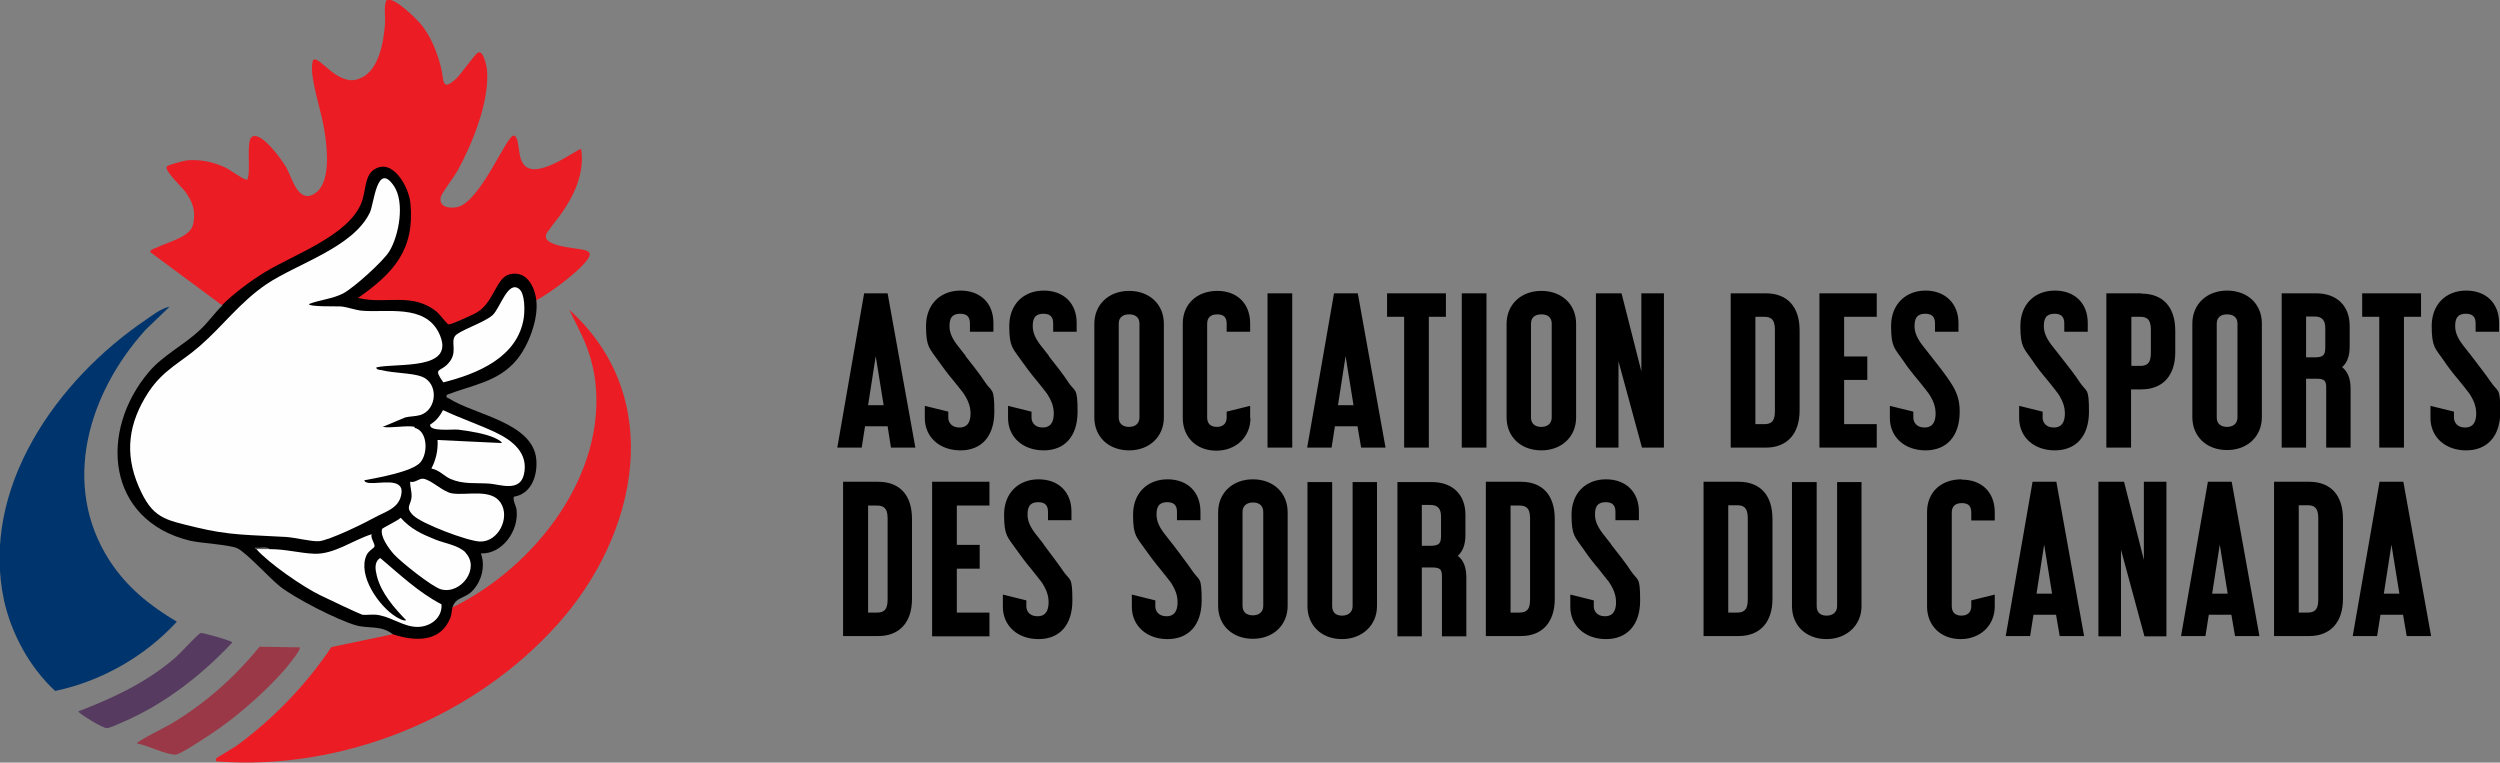
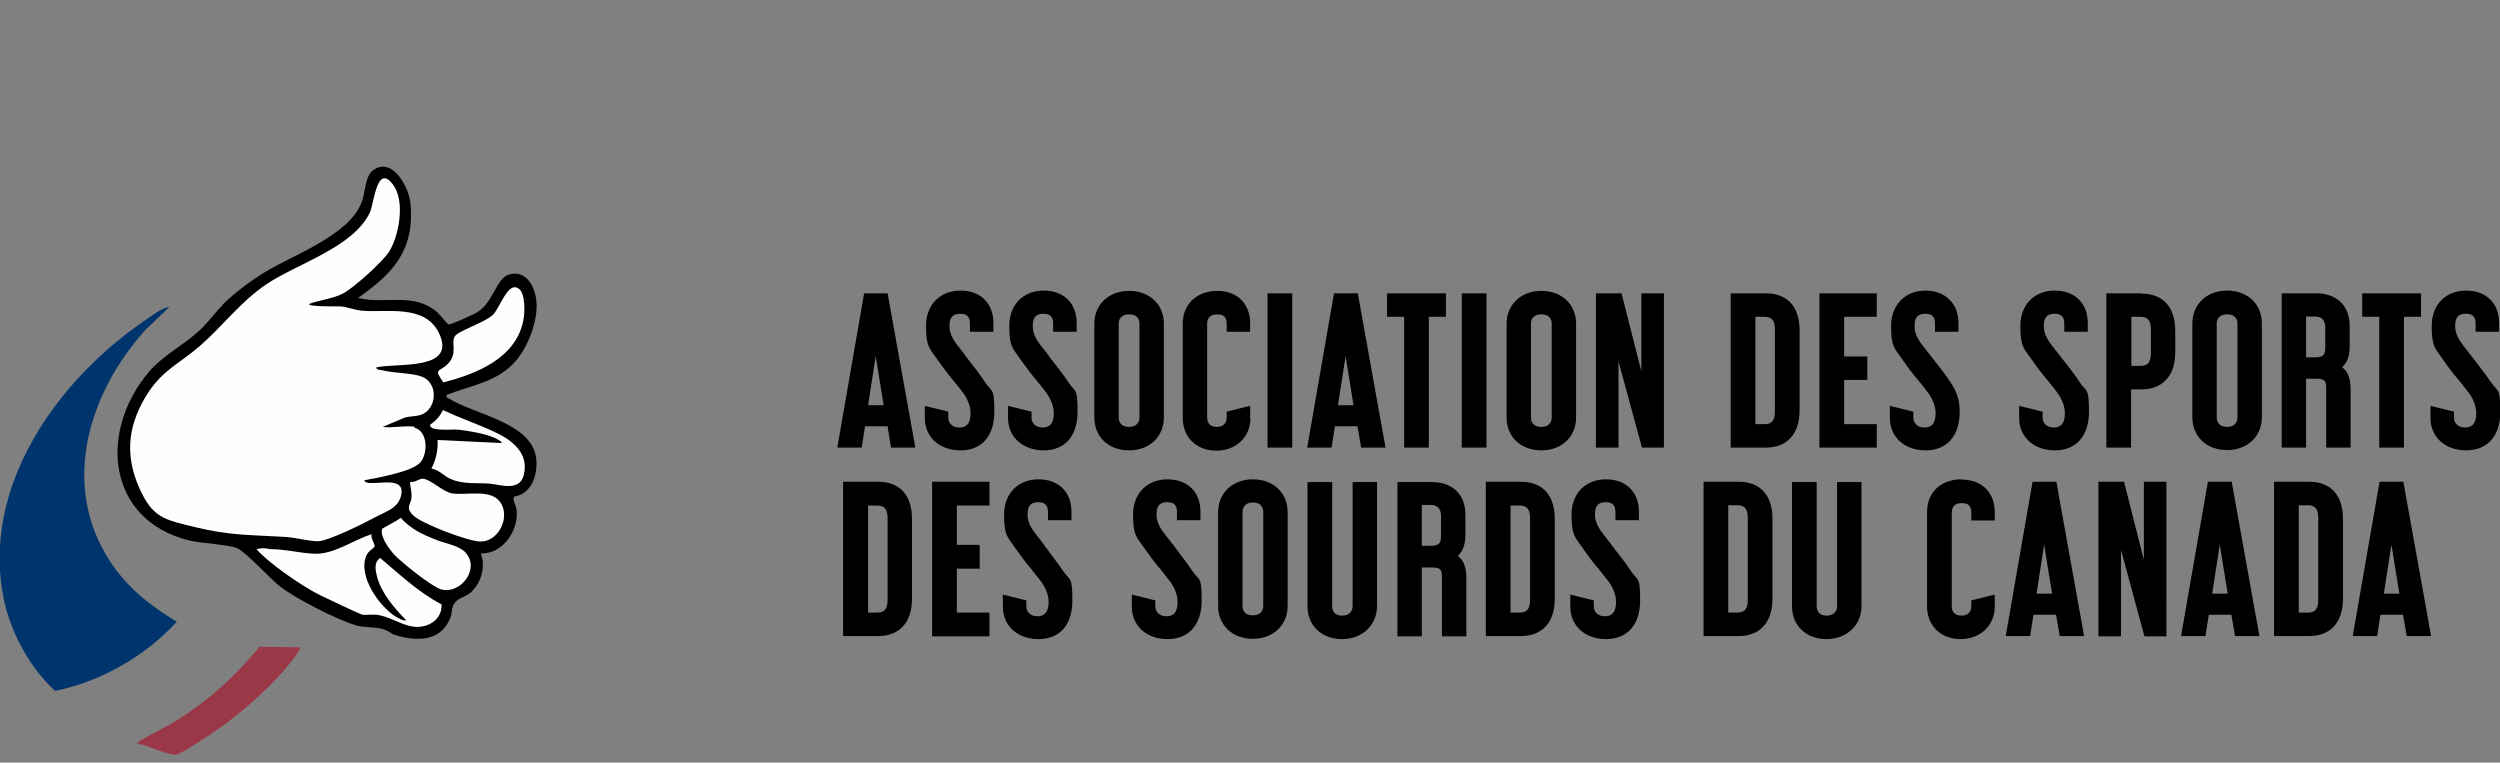
<svg xmlns="http://www.w3.org/2000/svg" id="Layer_1" version="1.1" viewBox="0 0 819.9 250.1">
  <rect x="0" y="0" width="819.9" height="250.1" fill="#808080" stroke="none" />
  <defs>
    <style>.st4{fill:#eb1c23}.st5{fill:#fefefe}</style>
  </defs>
  <path d="M283.4 96.2l-8.8 50.6h8l1.1-7h7.4l1.1 7h8l-9.1-50.6h-7.7zm6.5 36.7h-5.2l2.5-16.1 2.6 16.1zm26.8-16.2c-1.1-1.4-2.1-2.7-2.9-3.7-1.7-2.3-2.4-4.1-2.4-6s.3-4.1 3.5-4.1 3.2 2.2 3.2 3.5v2.4h7.7v-2.9c0-6.4-4.2-10.6-10.8-10.6s-11.3 4.5-11.3 11.6 1.2 7.3 4 11.4c1.4 2 3.2 4.4 4.9 6.4 1.3 1.6 2.5 3.1 3.4 4.3 1.6 2.4 2.3 4.4 2.3 6.6 0 4.6-2.8 4.6-3.7 4.6-2.5 0-3.6-1.7-3.6-3.2v-2l-7.7-1.9v4c0 6.2 4.8 10.6 11.7 10.6s11.1-4.6 11.1-12.7-.8-6.3-3-9.6c-1.6-2.5-4.2-5.8-6.5-8.7zm27.3 0c-1.1-1.4-2.1-2.7-2.9-3.7-1.7-2.3-2.4-4.1-2.4-6s.3-4.1 3.5-4.1 3.2 2.2 3.2 3.5v2.4h7.7v-2.9c0-6.4-4.2-10.6-10.8-10.6S331 99.8 331 106.9s1.2 7.3 4 11.4c1.4 2 3.2 4.4 4.9 6.4 1.3 1.6 2.5 3.1 3.4 4.3 1.6 2.4 2.3 4.4 2.3 6.6 0 4.6-2.8 4.6-3.7 4.6-2.5 0-3.6-1.7-3.6-3.2v-2l-7.7-1.9v4c0 6.2 4.8 10.6 11.7 10.6s11.1-4.6 11.1-12.7-.8-6.3-3-9.6c-1.6-2.5-4.2-5.8-6.5-8.7zm37.7 20.2v-30.7c0-6.4-4.7-10.8-11.4-10.8s-11.4 4.5-11.4 10.8v30.7c0 6.4 4.7 10.8 11.4 10.8s11.4-4.5 11.4-10.8zm-8-.1c0 2.7-2.1 3.2-3.4 3.2s-3.4-.4-3.4-3.2v-30.6c0-2.7 2.1-3.1 3.4-3.1s3.4.4 3.4 3.1v30.6zm36.3.2v-3.9l-7.7 1.9v1.9c0 2.5-1.8 3.1-3.2 3.1s-3.2-.5-3.2-3.1v-30.7c0-2 1.1-3.1 3.3-3.1s3.1 1 3.1 3.1v2.6h7.7v-2.7c0-6.5-4.2-10.7-10.8-10.7s-11.3 4.3-11.3 10.7v31c0 6.3 4.5 10.7 11 10.7s11.2-4.5 11.2-10.7zm5.7-40.8h8.1v50.6h-8.1zm21.8 0l-8.8 50.6h8l1.1-7h7.4l1.2 7h8l-9.1-50.6h-7.7zm6.5 36.7h-5.2l2.5-16.1 2.6 16.1zm16.5 13.9h8.1v-42.9h5.6v-7.7h-19.3v7.7h5.6v42.9zm18.9-50.6h8.1v50.6h-8.1zm37.5 10c0-6.4-4.7-10.8-11.4-10.8s-11.4 4.5-11.4 10.8v30.7c0 6.4 4.7 10.8 11.4 10.8s11.4-4.5 11.4-10.8v-30.7zm-14.8 0c0-2.7 2.1-3.1 3.4-3.1s3.4.4 3.4 3.1v30.6c0 2.7-2.1 3.2-3.4 3.2s-3.4-.4-3.4-3.2v-30.6zm36.2 15.6l-6.5-25.6h-8.4v50.6h7.4v-28.3l7.7 28.3h7.2V96.2h-7.4v25.6zm51.9-13.4c0-7.8-4-12.2-11.1-12.2h-11.5v50.6h11.5c7 0 11.1-4.5 11.1-12.2v-26.2zm-8.1-.3V135c0 3.6-1.7 4.1-3.5 4.1h-2.9v-35.2h2.9c1.8 0 3.5.5 3.5 4.1zm14.6 38.7h18.8v-7.7h-10.7v-14.5h7.6v-7.7h-7.6v-13h10.7v-7.7h-18.8v50.6zm46-11.8c0-3.6-.8-6.3-3-9.6-1.6-2.5-4.2-5.8-6.5-8.7-1.1-1.4-2.1-2.7-2.9-3.7-1.7-2.3-2.4-4.1-2.4-6s.3-4.1 3.5-4.1 3.2 2.2 3.2 3.5v2.4h7.7v-2.9c0-6.3-4.3-10.6-10.8-10.6s-11.3 4.5-11.3 11.6 1.2 7.3 4 11.4c1.3 2 3.2 4.4 4.9 6.4 1.3 1.6 2.5 3.1 3.4 4.3 1.6 2.4 2.3 4.4 2.3 6.6 0 4.6-2.8 4.6-3.7 4.6-2.5 0-3.6-1.7-3.6-3.2v-2l-7.7-1.9v4c0 6.2 4.8 10.6 11.7 10.6s11.2-4.6 11.2-12.7zm32.9-18.3c-1.1-1.4-2.1-2.7-2.9-3.7-1.7-2.3-2.4-4.1-2.4-6s.3-4.1 3.5-4.1 3.2 2.2 3.2 3.5v2.4h7.7v-2.9c0-6.4-4.2-10.6-10.8-10.6s-11.3 4.5-11.3 11.6 1.2 7.3 4 11.4c1.3 2 3.2 4.4 4.9 6.4 1.3 1.6 2.5 3.1 3.4 4.3 1.6 2.4 2.3 4.4 2.3 6.6 0 4.6-2.8 4.6-3.7 4.6-2.5 0-3.6-1.7-3.6-3.2v-2l-7.7-1.9v4c0 6.2 4.8 10.6 11.7 10.6s11.2-4.6 11.2-12.7-.8-6.3-3-9.6c-1.6-2.5-4.2-5.8-6.5-8.7zm26.7-20.5h-11.5v50.6h8.1v-19.1h3.4c7 0 11.1-4.5 11.1-12.2v-7c0-7.8-4-12.2-11.1-12.2zm3.1 11.9v7.8c0 3.6-1.7 4.1-3.5 4.1H699v-16.1h2.9c1.8 0 3.5.5 3.5 4.1zm25-12.8c-6.7 0-11.4 4.5-11.4 10.8v30.7c0 6.4 4.7 10.8 11.4 10.8s11.4-4.5 11.4-10.8v-30.7c0-6.4-4.7-10.8-11.4-10.8zm-3.4 10.9c0-2.7 2.1-3.1 3.4-3.1s3.4.4 3.4 3.1v30.6c0 2.7-2.1 3.2-3.4 3.2s-3.4-.4-3.4-3.2v-30.6zm43.6 7.4v-6.7c0-6.6-4.2-10.7-11-10.7h-11.3v50.6h8v-22.6h3.2c3 0 3.4.7 3.4 3.1v19.5h8v-19.3c0-3.3-.9-5.6-2.8-7.1 1.7-1.4 2.5-3.7 2.5-6.8zm-14.3-9.8h2.8c2.4 0 3.5 1.2 3.5 3.8v6.3c0 2.4-.5 3.3-3.5 3.3h-2.8v-13.4zm24 43h8.1v-42.9h5.6v-7.7h-19.3v7.7h5.6v42.9zm36.6-21.5c-1.6-2.4-4.2-5.7-6.4-8.6-1.1-1.4-2.1-2.7-2.9-3.7-1.7-2.3-2.4-4.1-2.4-6s.3-4.1 3.5-4.1 3.2 2.2 3.2 3.5v2.4h7.7v-2.9c0-6.4-4.2-10.6-10.8-10.6s-11.3 4.5-11.3 11.6 1.2 7.3 4 11.4c1.3 2 3.2 4.4 4.9 6.4 1.3 1.6 2.5 3.1 3.4 4.3 1.6 2.4 2.3 4.4 2.3 6.6 0 4.6-2.8 4.6-3.7 4.6-2.5 0-3.6-1.7-3.6-3.2v-2l-7.7-1.9v4c0 6.2 4.8 10.6 11.7 10.6S820 143.1 820 135s-.8-6.3-3-9.6zM288 158h-11.5v50.6H288c7 0 11.1-4.5 11.1-12.2v-26.2c0-7.8-4-12.2-11.1-12.2zm-3.3 7.8h2.9c1.8 0 3.5.5 3.5 4.1v26.9c0 3.6-1.7 4.1-3.5 4.1h-2.9v-35.2zm21 42.9h18.8v-7.8h-10.7v-14.4h7.5v-7.8h-7.5v-12.9h10.7V158h-18.8v50.7zm36.6-30.2c-1.1-1.4-2.1-2.7-2.9-3.7-1.7-2.3-2.4-4.1-2.4-6s.3-4.1 3.5-4.1 3.2 2.2 3.2 3.5v2.4h7.7v-2.8c0-6.4-4.2-10.6-10.8-10.6s-11.3 4.5-11.3 11.6 1.2 7.3 4 11.4c1.4 2 3.2 4.4 4.9 6.4 1.3 1.6 2.5 3.2 3.4 4.3 1.6 2.4 2.3 4.4 2.3 6.6 0 4.6-2.8 4.6-3.7 4.6-2.5 0-3.6-1.7-3.6-3.2v-2l-7.7-1.9v4c0 6.2 4.8 10.6 11.7 10.6s11.1-4.6 11.1-12.7-.8-6.3-3-9.6c-1.6-2.4-4.2-5.7-6.4-8.7zm42.3 0c-1.1-1.4-2.1-2.7-2.9-3.7-1.7-2.3-2.4-4.1-2.4-6s.3-4.1 3.5-4.1 3.2 2.2 3.2 3.5v2.4h7.7v-2.8c0-6.4-4.2-10.6-10.8-10.6s-11.3 4.5-11.3 11.6 1.2 7.3 4 11.4c1.4 2 3.2 4.4 4.9 6.4 1.3 1.6 2.5 3.2 3.4 4.3 1.6 2.4 2.3 4.4 2.3 6.6 0 4.6-2.8 4.6-3.7 4.6-2.5 0-3.6-1.7-3.6-3.2v-2l-7.7-1.9v4c0 6.2 4.8 10.6 11.7 10.6s11.2-4.6 11.2-12.7-.8-6.3-3-9.6c-1.6-2.4-4.2-5.7-6.4-8.7zm26.3-21.3c-6.7 0-11.4 4.5-11.4 10.8v30.7c0 6.4 4.7 10.8 11.4 10.8s11.4-4.5 11.4-10.8V168c0-6.4-4.7-10.8-11.4-10.8zm-3.4 10.8c0-2.7 2.1-3.2 3.4-3.2s3.4.4 3.4 3.2v30.6c0 2.7-2.1 3.2-3.4 3.2s-3.4-.4-3.4-3.2V168zm36.1 30.7c0 2.7-2.2 3.2-3.4 3.2s-3.3-.3-3.3-3.2v-40.6h-8.1v40.7c0 6.4 4.7 10.8 11.3 10.8s11.5-4.5 11.5-10.8v-40.7h-8v40.6zm37-23.2v-6.7c0-6.6-4.2-10.7-11-10.7h-11.3v50.6h8v-22.6h3.2c3 0 3.4.7 3.4 3.1v19.5h8v-19.3c0-3.3-.9-5.7-2.8-7.1 1.6-1.4 2.5-3.7 2.5-6.8zm-8-6.1v6.3c0 2.4-.5 3.3-3.5 3.3h-2.8v-13.4h2.8c2.4 0 3.5 1.2 3.5 3.8zm26.2-11.4h-11.5v50.6h11.5c7 0 11.1-4.5 11.1-12.2v-26.2c0-7.8-4-12.2-11.1-12.2zm-3.4 7.8h2.9c1.8 0 3.5.5 3.5 4.1v26.9c0 3.6-1.7 4.1-3.5 4.1h-2.9v-35.2zm33 12.7c-1.1-1.4-2.1-2.7-2.9-3.7-1.7-2.3-2.4-4.1-2.4-6s.3-4.1 3.5-4.1 3.2 2.2 3.2 3.5v2.4h7.7v-2.8c0-6.4-4.2-10.6-10.8-10.6s-11.3 4.5-11.3 11.6 1.2 7.3 4 11.4c1.3 2 3.2 4.4 4.9 6.4 1.3 1.6 2.5 3.2 3.4 4.3 1.6 2.4 2.3 4.4 2.3 6.6 0 4.6-2.8 4.6-3.7 4.6-2.5 0-3.6-1.7-3.6-3.2v-2L515 195v4c0 6.2 4.8 10.6 11.7 10.6s11.2-4.6 11.2-12.7-.8-6.3-3-9.6c-1.6-2.5-4.2-5.8-6.5-8.7zm41.8-20.5h-11.5v50.6h11.5c7 0 11.1-4.5 11.1-12.2v-26.2c0-7.8-4-12.2-11.1-12.2zm3 11.9v26.9c0 3.6-1.7 4.1-3.5 4.1h-2.9v-35.2h2.9c1.8 0 3.5.5 3.5 4.1zm29.3 28.8c0 2.7-2.2 3.2-3.4 3.2s-3.3-.3-3.3-3.2v-40.6h-8.1v40.7c0 6.4 4.7 10.8 11.3 10.8s11.5-4.5 11.5-10.8v-40.7h-8v40.6zm40.8-41.5c-6.8 0-11.3 4.3-11.3 10.7v31c0 6.3 4.5 10.7 11 10.7s11.2-4.5 11.2-10.7V195l-7.7 1.9v1.9c0 2.5-1.8 3.1-3.2 3.1s-3.2-.5-3.2-3.1v-30.7c0-2 1.1-3.1 3.3-3.1s3.1 1 3.1 3.1v2.6h7.7V168c0-6.5-4.2-10.7-10.8-10.7zm23.3.8l-8.8 50.6h8l1.1-7h7.4l1.2 7h8l-9.1-50.6h-7.7zm6.5 36.7h-5.2l2.5-16.1 2.6 16.1zm30-11.1l-6.5-25.6h-8.4v50.7h7.4v-28.4l7.7 28.4h7.2V158h-7.4v25.6zm21-25.6l-8.8 50.6h8l1.1-7h7.4l1.2 7h8l-9.1-50.6h-7.7zm6.6 36.7h-5.2l2.5-16.1 2.6 16.1zm26.6-36.7h-11.5v50.6h11.5c7 0 11.1-4.5 11.1-12.2v-26.2c0-7.8-4-12.2-11.1-12.2zm3 11.9v26.9c0 3.6-1.7 4.1-3.5 4.1h-2.9v-35.2h2.9c1.8 0 3.5.5 3.5 4.1zm20.1-11.9l-8.8 50.6h8l1.1-7h7.4l1.2 7h8l-9.1-50.6h-7.7zm6.6 36.7h-5.2l2.5-16.1 2.6 16.1z" />
-   <path class="st4" d="M148.4 199.2c27-13.2 50.6-43.4 46.8-74.4-.7-5.5-2.4-10.8-4.8-15.7l-3.7-7.5c32 28.9 22.4 73.8-3.7 103-27.4 30.7-70.7 48.3-111.9 45.1-.4 0-.3-.9-.2-1 .3-.3 5.7-3.4 6.8-4.2 12.1-8.9 22.6-19.8 31-32.3l20.1-4.2 1.1-.7c7.2 2.5 16.4 1.6 17.4-7.5l1.1-.6z" />
  <path d="M55.6 100.6l-7.9 7.6c-18.6 20.6-27.9 50.6-11.8 75.6 5.7 8.8 13.2 14.8 22.1 20.1-10.5 11.4-24.7 19.5-39.9 22.7-8.3-7.6-14.4-18.8-16.8-29.8-7.8-36.8 17.4-72.2 46.5-91.9 2.3-1.6 5-3.7 7.7-4.3z" fill="#00346c" />
  <path d="M98.3 212.4c.6.6-4.4 6.6-5.1 7.4-5.9 6.7-13.9 13.8-21.2 19-2.1 1.5-12.8 8.7-14.4 8.7-3.6-.1-9-3-12.7-3.7-.4-.5 10.7-6 11.7-6.7 10.9-6.6 20.5-15.1 28.5-25l13.2.2z" fill="#9a3847" />
-   <path d="M65.8 207.6c.6-.2 10.4 2.6 10.4 3.1-10.1 10.8-22.5 20.4-36.1 26.2-1.1.5-4 1.8-5 1.9-1.4.1-9.4-4.9-9.4-5.5 11.5-4.4 22.8-9.7 32.1-17.9 1.4-1.2 7.1-7.5 8-7.8z" fill="#563a5f" />
-   <path class="st4" d="M72.8 100.1L49.3 82.7c-.3-.8 1.7-1.3 2.3-1.6 3.6-1.8 11-3.3 11.8-7.8s-.2-6.9-2.6-10.4c-1-1.4-7-7-6.1-8.3.4-.5 5.6-1.9 6.6-2 4.4-.4 8.7.5 12.7 2.4 1.4.6 6.4 4.4 7.1 3.9 1.3-2.5-.5-12.6 1.5-14 3.1-2.1 10.1 7.9 11.4 10.2 1.8 3.3 3.8 11.8 9.2 8.4s4.1-14.7 3.3-20c-.9-6.6-3.9-14.5-4.2-20.8 0-.6.1-2.9.5-3.1 1.9-1.3 7.7 8.2 14.1 6.5 7.4-1.9 8.9-12.2 9.4-18.6.1-1.5-.6-7.2.8-7.6 2.6-.6 9.8 6.5 11.4 8.6 3 3.9 4.9 8.8 6.1 13.5 1.1 4 0 8.5 5.1 3.7 1.6-1.5 6-7.9 7-8.4 1.9-1 2.8 4.3 3 5.4 1 10.4-4.8 24.5-9.7 33.4-1 1.8-5.1 7.2-5.4 8.4-.9 3.4 2.8 4 5.4 3.4 7.3-1.5 16-23 18.3-23.4.6-.1.9.3 1.1.8 1.1 2.4.4 7.2 3 9.3 4.9 3.9 17.4-6.2 18.2-5.7 1.4 9.2-3.6 17.8-9.3 24.8-.4.5-1 1.5-1.4 1.9-4.5 5.4 9.6 5.6 12.1 6.5.6.2 1.5.6 1.4 1.4-.3 3.4-14 13.4-17.6 15l-1-.5c-.4-5.1-5.2-10.4-9.7-5.6-2.2 5-5.4 8.8-9.6 11.4-3.4.5-5.5 1.6-8.4 3.2-2.3-2.3-4.8-4.4-7.4-6.2-5.9-1.7-12-2.3-18.6-1.8-1.8 0-5.1-.6-3.7-2.6 11.5-7.4 19.9-19.5 15.4-33.5-1.8-5.6-8.3-11.8-11.5-3.8-1 10.6-7.1 15.7-15.9 21.1-11.3 5.1-21.5 11.6-30.8 19.4l-1.7.2z" />
  <path d="M72.8 100.1c3.9-3.9 9.3-7.9 14-10.8 9.5-5.8 27.4-12 31.7-22.7 1.5-3.6 1-9 4.2-11 6.1-4 11.4 5.8 11.9 11 1.5 15.2-5.5 23-17.2 31.1 9.1 2.3 17.9-2.1 26 4.7.9.8 3.3 4 3.7 4 .7 0 2.2-.7 3.2-1.1 1.5-.6 3.4-1.5 5.1-2.3 6.5-2.9 7-11.7 11.6-13 5.6-1.5 8.4 3.9 8.9 8.6.7 6.2-2.6 14.9-6.6 19.6-6 7.1-14.6 8.1-22.8 11.3-.2 1.1.1.8.6 1.1 8.5 5.5 27.8 7.9 28.8 20.2.4 5.2-1.6 11.2-7.4 12.1-.3 1.5.7 2.8.9 4.2.9 6.8-4.6 14.7-11.7 14.4 1.6 4.2.2 9.4-3 12.5-2.5 2.4-5.2 1.8-6.3 5.2-.3 1-.2 2.1-.7 3.4-3.2 8.2-11.7 7.8-18.9 5.4-3.7-3-8.1-1.8-12-2.9-6-1.7-20.1-8.9-25-12.8-3.3-2.6-11.1-11.2-14-12.5-2.7-1.2-11.7-1.6-15.6-2.5-27.3-6.7-29.9-35.9-13.3-55.4 4.7-5.5 11.4-8.7 16.7-13.7 2.7-2.5 4.8-5.6 7.4-8.1z" />
  <path class="st5" d="M135.9 140.3c4.3.9 4.6 8.2 2 11.3s-14.1 5.1-18.4 5.9c0 .7 1.3.9 1.8.9 3.1.3 10.8-1.8 10.4 3.1-.5 5.2-5.2 6.2-8.6 8.1-3.4 1.9-15.2 7.7-18.6 7.9-2.7.1-7.6-1.2-10.7-1.4-11.3-.7-18.4-.4-29.7-3.2-10.2-2.5-14.1-2.9-18.6-13.3-4.8-11.1-3.3-21 3.2-31 4.9-7.4 10.5-9.6 16.8-15.1 7.6-6.6 13.3-14.5 21.9-20.3 10.1-6.8 28.4-12 33.9-23.5 1.4-2.9 2.3-16.9 7.9-8.7 3.6 5.4 1.7 16.1-1.5 21.4-2 3.3-11.7 12-15.1 13.8s-7.6 2.1-11.3 3.5c0 1 9.2.7 10.5.8 2.2.2 4.7 1.2 6.9 1.4 8.2.7 20.5-2.2 25.2 7.2 6.2 12.7-13.8 9.8-20.5 11.4 0 .8 1.2.8 1.8.9 3.9 1 9.9.9 13.1 2.1 5.6 2.1 5.1 10.8-.4 12.6-1.7.5-3.4.4-5 .8l-7.4 3.1c3 .5 7.8-.6 10.6 0z" />
  <path class="st5" d="M88.5 180.1c5.3 0 9.7 1.3 14.5 1.5 6.5.3 12.8-4.5 18.9-6.4-.5 1.3 1.2 3.1.9 4.1-.1.4-2 1.4-2.6 2.8-3 6.6 4.1 16.8 9.7 20.2.7.4 2.5 1.5 3.3 1.1-3.9-4-8.2-8.9-9.6-14.5-.5-2-1-4.6 1.1-5.9 6.4 5.4 12.6 11.3 20.1 15.2.3 4.4-3.6 7.4-7.9 7.4s-8-2.9-12.3-3.8c-2.2-.5-4 0-5.8-.2-.8-.2-12-5.5-13.8-6.4-5.6-2.7-16.9-10.5-20.9-15.1 1.5-.4 3-.4 4.4 0zm53-26.5c1.5-2.8 2.2-6.1 2-9.3l21.1 1c-.2-.7-1.8-1.4-2.4-1.7-3-1.4-8.6-2.3-12-2.7-1.6-.2-9.7.8-9.1-1.7 2-1.2 3.1-2.7 4.2-4.7 5.5 2.6 11.7 4.7 17.2 7.3s11 6.8 9.3 13.9c-1.4 5.7-7.7 3.2-11.3 2.9-4.4-.3-8.5.3-12.7-1.5-2.1-.9-3.8-3-6.2-3.4zm-6.9 4.4c1.5.4 2.8-1.1 4.1-1 2.6.2 6.5 4.3 9.5 4.8 4.8.8 12.9-1.7 16 3.1 3.2 4.9-.8 12.9-6.8 12.7-3.9-.1-19.1-5.8-21.9-8.6s-.6-3.3-.5-6.3c0-1.7-.5-3-.5-4.7zm35.7-63.2c1.9 1.6 1.8 7 1.5 9.3-1.9 13.1-15.3 18.5-26.4 21.3-3.4-4.8-1.2-3.3 1.4-6 3.5-3.6 1-6.7 2.3-9 1-1.9 9.7-4.5 12.5-7.1 2.5-2.4 5-11.5 8.7-8.5zm-17.7 86.4c5 5.1-1.4 13.8-7.9 12.1-3-.8-13.2-9-15.5-11.5-1.6-1.8-4.6-5.8-3.9-8.3 0-.3 5.3-2.8 6.1-3.7 3.3 3.7 7 5.4 11.5 7.2 3 1.2 7.4 1.8 9.8 4.2z" />
-   <path d="M88.5 180.1h-4.4s-.6 0-.5-.5c1.5.2 3.7-.6 4.9.5z" fill="#606060" />
</svg>